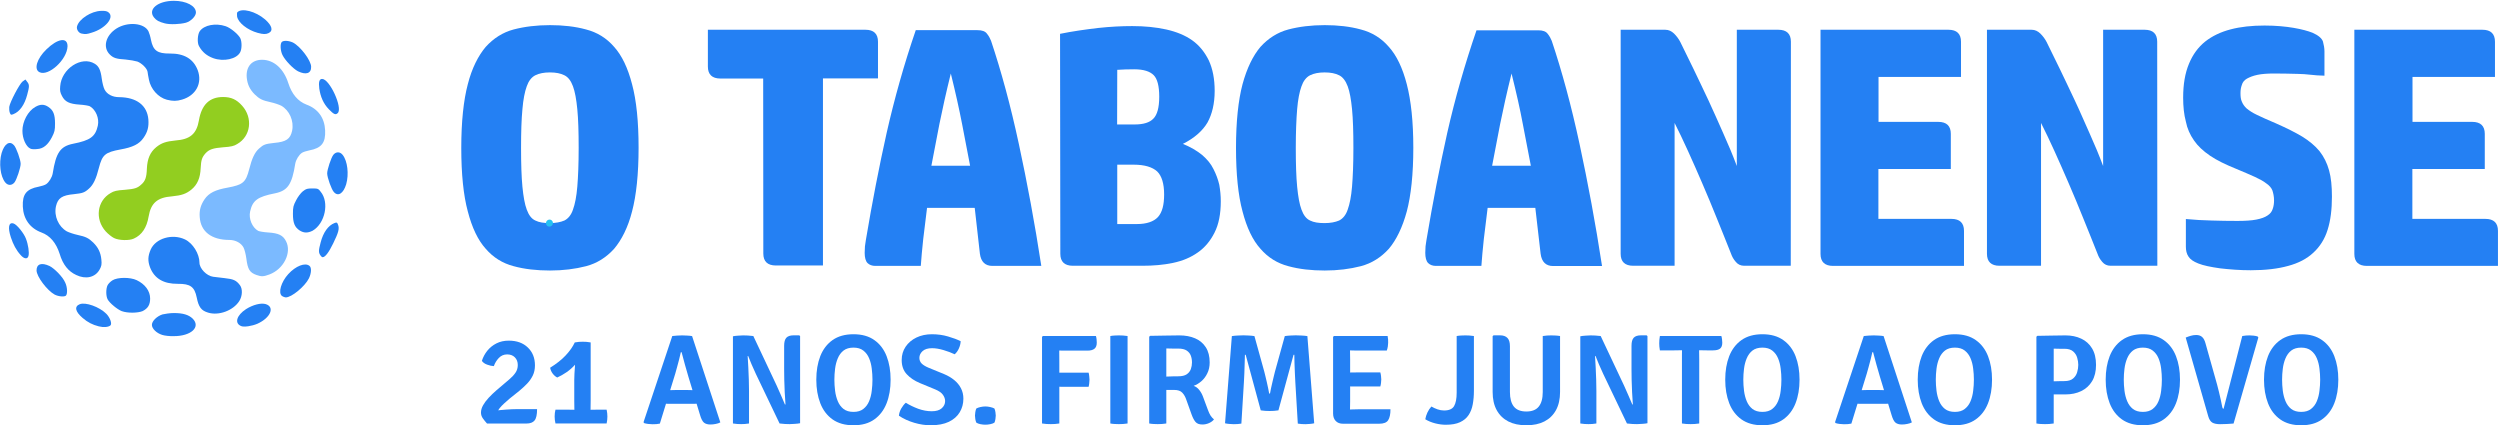
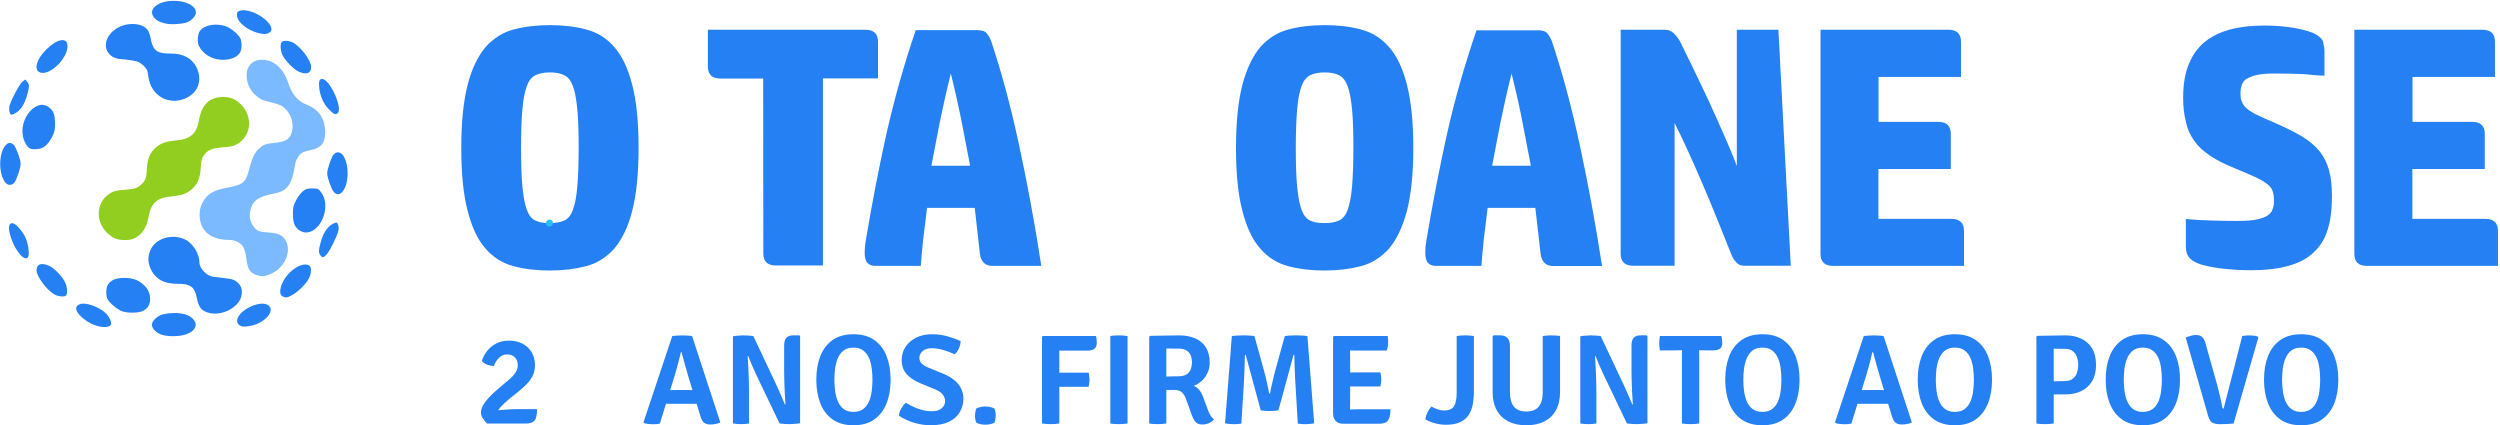
<svg xmlns="http://www.w3.org/2000/svg" width="1840" height="313" viewBox="0 0 1840 313" fill="none">
  <path d="M470 108.8C470 128.1 468.3 143.9 465.2 155.6C462.2 167.4 457.5 176.6 452 183.1C446.3 189.4 439.4 193.8 431.4 195.9C423.3 198 414.4 199.1 404.8 199.1C395 199.1 386 198.1 378 195.9C370 193.8 363.1 189.6 357.5 183.1C351.8 176.8 347.4 167.6 344.3 155.6C341.1 143.8 339.5 128.1 339.5 108.8C339.5 89.5 341.2 73.7 344.3 62C347.3 50.2 352 41 357.5 34.5C363.2 28.2 370.1 23.8 378 21.7C386 19.6 394.9 18.5 404.8 18.5C414.5 18.5 423.4 19.5 431.4 21.7C439.5 23.8 446.4 28 452 34.5C457.7 40.8 462.1 50 465.2 62C468.4 73.9 470 89.5 470 108.8ZM383.5 108.8C383.5 120.6 383.8 130.2 384.5 137.4C385.2 144.6 386.2 150.3 387.7 154.3C389.2 158.4 391.3 161.1 394 162.3C396.8 163.7 400.2 164.2 404.7 164.2C409 164.2 412.6 163.5 415.4 162.3C418.2 160.9 420.4 158.2 421.7 154.3C423.2 150.2 424.3 144.6 424.9 137.4C425.5 130.2 425.9 120.6 425.9 108.8C425.9 97.1 425.6 87.5 424.9 80.4C424.2 73.2 423.2 67.5 421.7 63.5C420.2 59.4 418.1 56.7 415.4 55.4C412.6 54 409.2 53.3 404.7 53.3C400.4 53.3 396.8 54 394 55.4C391.2 56.8 389 59.7 387.7 63.5C386.2 67.6 385.1 73.2 384.5 80.4C383.8 87.7 383.5 97.2 383.5 108.8Z" fill="#2480F3" />
  <path d="M561.7 57.8H530.2C524.1 57.8 521 54.8 521 49V21.9H637C643.1 21.9 646.2 24.9 646.2 30.7V57.7H605.7V195.4H571C564.9 195.4 561.8 192.4 561.8 186.6L561.7 57.8Z" fill="#2480F3" />
  <path d="M717.4 153H682.3C681.3 160.7 680.4 168.3 679.5 175.9C678.7 183.4 678.1 190 677.7 195.7H644.2C641.9 195.7 639.9 195 638.5 193.6C637.1 192.2 636.4 189.5 636.4 186.1C636.4 184.6 636.5 182.9 636.6 181.3C636.7 179.6 637.2 178.1 637.3 176.5C641.9 149.1 647 122.8 652.6 97.7C658.3 72.6 665.4 47.3 674 22.2H719.4C722.8 22.2 725.1 23 726.4 24.8C727.8 26.5 728.7 28.3 729.4 30C736.9 52.4 743.8 77.7 749.9 106.1C756 134.4 761.6 164.3 766.4 195.7H730.4C725.1 195.7 722 192.7 721.2 186.7L717.4 153ZM699.8 54.1C696.3 68.2 693.6 80.5 691.4 91.3C689.3 102.1 687.3 112.3 685.5 122H714C712.1 112.3 710.2 102.1 708.1 91.3C706 80.5 703.3 68.2 699.8 54.1Z" fill="#2480F3" />
-   <path d="M780.2 24.9C789.5 23 798.9 21.7 808.1 20.6C817.3 19.6 825.7 19.2 833.3 19.2C842.4 19.2 850.7 20 858.4 21.7C865.9 23.4 872.3 26 877.5 29.7C882.7 33.4 886.7 38.4 889.7 44.5C892.5 50.6 894 58 894 66.9C894 76.2 892.1 84.1 888.7 90.2C885.1 96.3 879 101.7 870.6 105.9C876.3 108.2 881 111 884.7 114C888.4 117.2 891.2 120.5 893.1 124.4C895 128.1 896.5 132.1 897.4 136C898.1 140.1 898.5 144 898.5 148.1C898.5 157.4 897 165.1 893.9 171.2C890.9 177.2 886.8 182.2 881.6 185.8C876.4 189.5 870.4 192 863.3 193.5C856.2 195 848.7 195.6 840.8 195.6H789.6C783.5 195.6 780.4 192.6 780.4 186.8L780.2 24.9ZM822.2 91.6H835.2C841.5 91.6 846.2 90.2 848.9 87.3C851.7 84.5 853.2 79.2 853.2 71.2C853.2 63.3 851.8 58 849.1 55.3C846.4 52.6 841.8 51 834.8 51C833.1 51 831 51 828.3 51.1C825.6 51.2 823.7 51.3 822.3 51.4L822.2 91.6ZM822.2 164.9H836.8C843.9 164.9 849.1 163.1 852.2 159.8C855.4 156.3 856.8 150.8 856.8 143.1C856.8 135.1 855 129.4 851.7 126.2C848.2 123 842.5 121.2 834.4 121.2H822.3V164.9H822.2Z" fill="#2480F3" />
  <path d="M1040.2 108.8C1040.2 128.1 1038.5 143.9 1035.4 155.6C1032.2 167.4 1027.7 176.6 1022.2 183.1C1016.5 189.4 1009.6 193.8 1001.6 195.9C993.5 198 984.6 199.1 975 199.1C965.2 199.1 956.2 198.1 948.2 195.9C940.2 193.8 933.3 189.6 927.7 183.1C922 176.8 917.6 167.6 914.5 155.6C911.3 143.8 909.7 128.1 909.7 108.8C909.7 89.5 911.4 73.7 914.5 62C917.7 50.2 922.2 41 927.7 34.5C933.4 28.2 940.3 23.8 948.2 21.7C956.2 19.6 965.1 18.5 975 18.5C984.7 18.5 993.6 19.5 1001.6 21.7C1009.7 23.8 1016.6 28 1022.2 34.5C1027.9 40.8 1032.3 50 1035.4 62C1038.5 73.9 1040.2 89.5 1040.2 108.8ZM953.7 108.8C953.7 120.6 954 130.2 954.7 137.4C955.4 144.6 956.4 150.3 957.9 154.3C959.4 158.4 961.5 161.1 964.2 162.3C967 163.7 970.4 164.2 974.9 164.2C979.2 164.2 982.8 163.5 985.6 162.3C988.4 160.9 990.6 158.2 991.9 154.3C993.4 150.2 994.5 144.6 995.1 137.4C995.7 130.2 996.1 120.6 996.1 108.8C996.1 97.1 995.8 87.5 995.1 80.4C994.4 73.2 993.4 67.5 991.9 63.5C990.4 59.5 988.3 56.7 985.6 55.4C982.8 54 979.4 53.3 974.9 53.3C970.6 53.3 967 54 964.2 55.4C961.4 56.8 959.2 59.7 957.9 63.5C956.4 67.6 955.3 73.2 954.7 80.4C954.1 87.7 953.7 97.2 953.7 108.8Z" fill="#2480F3" />
  <path d="M1130 153H1094.9C1093.9 160.7 1093 168.3 1092.1 175.9C1091.3 183.4 1090.7 190 1090.3 195.7H1056.8C1054.5 195.7 1052.5 195 1051.1 193.6C1049.7 192.2 1049 189.5 1049 186.1C1049 184.6 1049.1 182.9 1049.2 181.3C1049.3 179.6 1049.8 178.1 1049.9 176.5C1054.5 149.1 1059.6 122.8 1065.2 97.7C1070.9 72.5 1078.1 47.4 1086.7 22.3H1132.1C1135.5 22.3 1137.8 23.1 1139.1 24.9C1140.5 26.6 1141.4 28.4 1142.1 30.1C1149.6 52.5 1156.5 77.8 1162.6 106.2C1168.7 134.5 1174.3 164.4 1179.1 195.8H1143.1C1137.8 195.8 1134.7 192.8 1133.9 186.8L1130 153ZM1112.5 54.1C1109 68.2 1106.3 80.5 1104.1 91.3C1102 102.1 1100 112.3 1098.2 122H1126.7C1124.8 112.3 1122.9 102.1 1120.8 91.3C1118.8 80.5 1116 68.2 1112.5 54.1Z" fill="#2480F3" />
-   <path d="M1318 195.6H1283.7C1281.1 195.6 1279.1 194.6 1277.6 192.8C1275.9 190.9 1274.8 188.9 1274 186.6C1270.6 178.2 1267.2 169.4 1263.6 160.7C1260.1 151.9 1256.5 143.4 1252.9 135C1249.3 126.6 1245.8 118.7 1242.3 111C1238.8 103.3 1235.5 96.4 1232.5 90.5V195.6H1202C1195.9 195.6 1192.8 192.6 1192.8 186.8V21.9H1225.6C1228.2 21.9 1230.2 22.9 1232.1 24.7C1234 26.6 1235.5 28.6 1236.7 30.9C1239.5 36.6 1242.7 43.3 1246.4 50.7C1250 57.9 1253.5 65.8 1257.4 73.8C1261.2 81.8 1264.6 89.9 1268.4 98.3C1272.1 106.5 1275.4 114.4 1278.3 122.2V21.9H1308.9C1315 21.9 1318.1 24.9 1318.1 30.7L1318 195.6Z" fill="#2480F3" />
+   <path d="M1318 195.6H1283.7C1281.1 195.6 1279.1 194.6 1277.6 192.8C1275.9 190.9 1274.8 188.9 1274 186.6C1270.6 178.2 1267.2 169.4 1263.6 160.7C1260.1 151.9 1256.5 143.4 1252.9 135C1249.3 126.6 1245.8 118.7 1242.3 111C1238.8 103.3 1235.5 96.4 1232.5 90.5V195.6H1202C1195.9 195.6 1192.8 192.6 1192.8 186.8V21.9H1225.6C1228.2 21.9 1230.2 22.9 1232.1 24.7C1234 26.6 1235.5 28.6 1236.7 30.9C1239.5 36.6 1242.7 43.3 1246.4 50.7C1250 57.9 1253.5 65.8 1257.4 73.8C1261.2 81.8 1264.6 89.9 1268.4 98.3C1272.1 106.5 1275.4 114.4 1278.3 122.2V21.9H1308.9L1318 195.6Z" fill="#2480F3" />
  <path d="M1434.1 21.9C1440.2 21.9 1443.3 24.9 1443.3 30.7V56.6H1382.6V89.7H1426.6C1432.7 89.7 1435.8 92.7 1435.8 98.5V124.4H1382.5V161.1H1436.3C1442.4 161.1 1445.5 164.1 1445.5 169.9V195.7H1349.1C1343 195.7 1339.9 192.7 1339.9 186.9V21.9H1434.1Z" fill="#2480F3" />
-   <path d="M1587.8 195.6H1553.4C1550.8 195.6 1548.8 194.6 1547.3 192.8C1545.6 190.9 1544.5 188.9 1543.7 186.6C1540.3 178.2 1536.9 169.4 1533.3 160.7C1529.8 151.9 1526.2 143.4 1522.6 135C1519 126.7 1515.5 118.7 1512 111C1508.5 103.3 1505.2 96.4 1502.2 90.5V195.6H1471.6C1465.5 195.6 1462.4 192.6 1462.4 186.8V21.9H1495.2C1497.8 21.9 1499.8 22.9 1501.7 24.7C1503.6 26.6 1505.1 28.6 1506.3 30.9C1509.1 36.6 1512.3 43.3 1516 50.7C1519.6 57.9 1523.1 65.8 1527 73.8C1530.8 81.8 1534.2 89.9 1538 98.3C1541.7 106.5 1545 114.4 1547.9 122.2V21.9H1578.5C1584.6 21.9 1587.7 24.9 1587.7 30.7L1587.8 195.6Z" fill="#2480F3" />
  <path d="M1606.8 71.9C1606.8 62.1 1608.2 53.8 1611.1 46.9C1613.9 40.1 1617.9 34.7 1623 30.6C1628.2 26.5 1634.5 23.5 1641.8 21.6C1649 19.7 1657.4 18.8 1666.7 18.8C1675.1 18.8 1682.2 19.5 1688.1 20.5C1694 21.5 1698.7 22.8 1702 24.1C1706.3 26 1708.9 28.2 1709.7 30.6C1710.4 33.2 1710.8 35.6 1710.8 37.8V55.7C1707 55.6 1703.6 55.4 1700.4 55C1697.4 54.7 1694.5 54.4 1691.6 54.4C1688.6 54.3 1685.9 54.3 1683.2 54.2C1680.2 54.1 1677.3 54.1 1674 54.1C1668.8 54.1 1664.7 54.4 1661.4 55.1C1658.1 55.8 1655.7 56.8 1653.7 57.9C1651.8 59 1650.5 60.6 1650 62.5C1649.3 64.4 1649 66.3 1649 68.5C1649 71.1 1649.2 73.1 1650 74.8C1650.7 76.6 1651.8 78.2 1653.5 79.8C1655.3 81.3 1657.8 83 1661.2 84.6C1664.7 86.3 1669.2 88.3 1675.1 90.8C1682.8 94.2 1689.2 97.4 1694.4 100.5C1699.6 103.7 1703.9 107.3 1707.2 111.3C1710.4 115.4 1712.7 120 1714.2 125.4C1715.7 130.7 1716.3 137.2 1716.3 144.7C1716.3 154.2 1715.3 162.3 1713.1 169.2C1711 176 1707.4 181.6 1702.6 186C1697.8 190.5 1691.6 193.7 1684.1 195.7C1676.6 197.8 1667.4 198.9 1656.5 198.9C1648.5 198.9 1641 198.3 1634 197.5C1627 196.5 1621.6 195.4 1617.9 193.9C1614.4 192.5 1612 190.9 1610.7 188.8C1609.3 186.8 1608.8 184.2 1608.8 181.5V161.2C1615.3 161.8 1621.7 162.2 1627.8 162.3C1633.9 162.5 1640.4 162.6 1646.8 162.6C1652.5 162.6 1657.2 162.3 1660.7 161.6C1664.3 160.9 1667 159.9 1668.9 158.6C1670.8 157.4 1672.1 155.8 1672.7 153.8C1673.4 151.9 1673.7 149.7 1673.7 147.5C1673.7 144.5 1673.1 142.1 1672.5 140.2C1671.8 138.3 1670.2 136.5 1668 135C1665.9 133.3 1663 131.8 1659.6 130.2C1656 128.6 1651.5 126.6 1645.9 124.3C1638 121.1 1631.6 118 1626.6 114.6C1621.6 111.2 1617.6 107.5 1614.8 103.4C1611.8 99.1 1609.8 94.6 1608.8 89.5C1607.4 84.3 1606.8 78.4 1606.8 71.9Z" fill="#2480F3" />
  <path d="M1827.1 21.9C1833.2 21.9 1836.3 24.9 1836.3 30.7V56.6H1775.6V89.7H1819.6C1825.7 89.7 1828.8 92.7 1828.8 98.5V124.4H1775.5V161.1H1829.3C1835.4 161.1 1838.5 164.1 1838.5 169.9V195.7H1742C1735.9 195.7 1732.8 192.7 1732.8 186.9V21.9H1827.1Z" fill="#2480F3" />
  <path d="M119.4 246.5C115.2 245.2 111.8 241.9 111.8 239.1C111.8 236.3 115.5 232.7 119.6 231.4C121.3 231 125.1 230.4 128 230.4C134.7 230.4 138.9 231.7 141.8 234.5C148 240.7 140.6 247.5 127.7 247.4C125 247.5 121.3 247.1 119.4 246.5Z" fill="#2480F3" />
  <path d="M72.7 240.2C68 239 64.5 237.2 60.8 234C55.3 229.3 54.6 225.5 58.7 223.9C62.9 222.2 73.1 225.8 78.2 230.9C81 233.7 82.6 238.2 81.3 239.5C79.7 240.8 76.3 241.1 72.7 240.2Z" fill="#2480F3" />
  <path d="M177.5 240C172.3 237.9 174.2 232 181.1 227.5C186.2 224.3 192 222.8 195.5 223.8C202.5 225.9 199.2 233.9 189.4 238.3C185.4 240 179.6 240.9 177.5 240Z" fill="#2480F3" />
  <path d="M153.2 230.1C148.1 228.6 146.2 226 144.8 219C143.2 211.1 140.1 208.8 130.9 208.9C120.4 209 113.6 205 110.4 196.7C108.7 192 108.8 188.6 110.9 183.7C114.5 175.4 126.8 171.8 136.1 176.2C142 179 146.8 186.9 146.8 193.3C146.8 197.6 152.1 203.1 156.9 203.7C158.1 203.8 161.9 204.3 165.3 204.7C171.8 205.4 173.9 206.3 176.6 209.9C178.7 212.7 178.4 218 176.1 221.6C171.6 228.6 161 232.5 153.2 230.1Z" fill="#2480F3" />
  <path d="M89.6 229C86.3 227.7 80.7 223.1 79.2 220.3C77.9 217.8 77.9 212.4 79.2 209.9C79.7 208.9 81.3 207.2 82.8 206.3C86.4 204 95.8 203.9 100.6 206.2C106.7 209.1 110.5 214.1 110.5 219.7C110.5 224.3 108.9 227 104.9 229C101.4 230.4 94.1 230.6 89.6 229Z" fill="#2480F3" />
  <path d="M207.6 217.9C204.5 215.6 206.9 207.5 212.2 201.7C217.6 195.8 224.6 193 227.8 195.7C229.4 197 229.2 201 227.4 204.8C224.5 210.7 214.7 218.9 210.3 218.9C209.7 218.9 208.3 218.4 207.6 217.9Z" fill="#2480F3" />
  <path d="M40.2 216.8C34.7 213.8 26.9 203.5 26.9 199C26.9 194.3 30.5 193 36.5 195.8C40.1 197.6 46.3 203.9 48 208C49.6 211.3 49.8 216.3 48.5 217.6C47.3 218.6 43.1 218.3 40.2 216.8Z" fill="#2480F3" />
-   <path d="M56.1 202.4C50.2 199.7 46.2 194.6 43.9 186.8C41.3 178.7 36.8 173.4 30.5 171.1C22.1 168 17.2 161.2 16.8 152.1C16.4 143 19.4 139.1 28.5 137.4C30.6 137 33 136.2 33.9 135.6C36 134.2 38.3 130.6 38.8 127.6C41.2 112.3 44.4 107.7 53.8 105.8C66.5 103.3 70.2 100.6 72 92.5C73.2 87.1 70.5 80.7 66.1 78.2C65.3 77.8 62 77.2 58.7 77C51 76.5 47.8 74.9 45.6 70.6C44.3 68.1 44 66.7 44.3 63.5C45.2 50.6 60 40.9 69.7 46.9C72.7 48.7 74.1 51.5 74.9 57.9C75.3 60.9 76.2 64.4 76.9 65.8C78.7 69.4 82.8 71.5 87.6 71.5C100.5 71.6 108.3 77.5 109.2 87.9C109.6 93.3 108.7 97.1 105.6 101.5C102.5 106 97.8 108.4 88.7 110C77.3 112.1 75.3 113.9 72.8 123.5C70.8 131.5 68.7 136 65.5 138.8C62.2 141.8 60.8 142.2 54.5 142.9C45.6 143.7 42.6 145.8 41.2 151.8C39.6 159.1 43.1 166.8 49.2 170.3C50.8 171.1 54.3 172.3 57.1 172.9C63.1 174.2 65.2 175.2 68.7 178.6C72.3 182.2 74.1 185.9 74.6 191C75 194.6 74.7 195.9 73.3 198.4C70.1 204.2 63.1 205.8 56.1 202.4Z" fill="#2480F3" />
  <path d="M188.8 202.4C183.7 200.6 182.3 198.2 181.3 190.2C180.9 187.2 180 183.7 179.3 182.3C177.6 178.9 173.4 176.6 168.9 176.6C155.7 176.6 147.7 170.5 147 159.8C146.6 154.7 147.7 150.9 150.6 146.6C153.7 142.1 158.4 139.7 167.5 138.1C178.9 136 180.9 134.2 183.4 124.6C185.4 116.6 187.5 112.1 190.7 109.3C194 106.3 195.4 105.9 201.7 105.2C210.7 104.4 213.7 102.3 215 96.2C216.5 89 213 81.2 207 77.8C205.4 77 201.9 75.8 199.1 75.2C193.1 73.9 191 72.9 187.5 69.5C183.9 65.9 182.1 62.2 181.6 57.1C180.9 49.1 185.3 44 192.9 44C201.5 44 208.8 50.5 212.2 61.2C214.8 69.3 219.3 74.6 225.6 77C234.1 80.1 238.9 86.8 239.3 96C239.7 105.1 236.7 109 227.6 110.7C225.5 111.1 223.1 111.9 222.2 112.5C220.1 113.9 217.8 117.5 217.3 120.5C214.9 135.8 211.7 140.4 202.3 142.3C189.6 144.8 185.9 147.5 184.1 155.6C182.9 161 185.6 167.4 190 169.9C190.8 170.3 194.1 170.9 197.4 171.1C205.1 171.6 208.3 173.2 210.5 177.5C214.9 185.9 208.8 198.1 198.3 202C194 203.6 192.5 203.7 188.8 202.4Z" fill="#7BBAFF" />
  <path d="M15.1 187.6C12 184.2 9.7 179.9 8 174.7C5.6 167.4 6.4 163.3 10 164.5C12.4 165.2 17.7 171.8 19.1 175.7C20.8 180.1 21.6 185.8 21 188.2C20.4 191 17.7 190.7 15.1 187.6Z" fill="#2480F3" />
  <path d="M235.8 187.9C234.4 185.8 234.4 184.5 236 178.4C237.9 171.1 241.5 166 246.1 164.2C247.8 163.5 248.2 163.7 248.8 165.4C249.9 168.3 249.2 171 245.2 179.2C242 185.8 239.3 189.3 237.5 189.3C237.1 189.4 236.3 188.7 235.8 187.9Z" fill="#2480F3" />
  <path d="M83.9 175.2C82.3 174.4 79.5 172.2 77.8 170.3C69.7 161.3 71.4 147.8 81.4 142.1C83.8 140.6 85.8 140.1 91.8 139.7C99.2 139.1 101.2 138.4 104 135.8C106.9 133.3 107.9 130.5 108.1 124.2C108.4 116.9 110.5 112 115 108.3C118.9 105.2 122.1 104.1 129.1 103.4C140 102.6 144.7 98.5 146.4 88.6C148.4 77 154.2 71.4 164.2 71.4C170.1 71.4 174.1 73.2 178.2 77.8C186.3 86.8 184.6 100.3 174.6 106C172.2 107.5 170.2 108 164.2 108.4C156.7 109 153.9 110 151.3 112.8C148.7 115.7 148 117.7 147.7 123.7C147.4 131 145.3 135.9 140.8 139.6C136.9 142.7 133.7 143.8 126.7 144.5C115.8 145.3 111.1 149.4 109.4 159.3C108 167.7 104.3 173 98.5 175.6C95.2 177.2 87.5 177 83.9 175.2Z" fill="#92CE20" />
  <path d="M220.5 169.6C216.9 167.2 215.6 164.1 215.6 157.4C215.6 152.3 215.9 151.3 218 147.3C219.2 144.9 221.4 142 222.9 140.8C225.3 138.9 226.2 138.7 229.9 138.7C233.8 138.7 234.3 138.8 236 141.1C242.5 148.9 239.3 164.4 230.1 169.8C226.5 171.6 223.7 171.6 220.5 169.6Z" fill="#2480F3" />
  <path d="M245.7 141.3C244 139.5 240.8 130.6 240.8 127.6C240.8 124.8 243.7 116.1 245.3 114C247.3 111.5 250.2 111.5 252.2 114C255.8 118.5 256.9 128.2 254.8 135.6C252.7 142.5 248.8 144.9 245.7 141.3Z" fill="#2480F3" />
  <path d="M3.8 134.2C0.2 129.7 -0.9 120 1.2 112.6C3.3 105.7 7.1 103.3 10.3 106.9C12 108.7 15.2 117.6 15.2 120.6C15.2 123.4 12.3 132.1 10.7 134.2C8.7 136.7 5.8 136.7 3.8 134.2Z" fill="#2480F3" />
  <path d="M22.4 109.4C19.2 108 16.5 102.1 16.5 96.3C16.5 89.4 20.6 81.7 26 78.7C29.6 76.6 32.5 76.6 35.6 78.7C39.2 81.1 40.5 84.2 40.5 90.9C40.5 96 40.2 97 38.2 101C35.2 106.7 31.8 109.5 27.3 109.7C25.3 110 23 109.8 22.4 109.4Z" fill="#2480F3" />
  <path d="M7.2 82.9C6.8 81.9 6.7 79.9 6.8 78.7C7.3 75.1 14.4 61.7 16.6 60L18.7 58.5L20 60.2C21.7 62.3 21.7 63.6 20 69.8C18.1 77.1 14.5 82.2 9.9 84C8.1 84.8 7.8 84.5 7.2 82.9Z" fill="#2480F3" />
  <path d="M242 80.4C238.1 76.3 235.9 71.4 235 65.2C234.4 60.3 235 58.1 237.1 58.1C242.6 58.1 252.4 79.4 248.6 83.2C247 84.8 245.7 84.2 242 80.4Z" fill="#2480F3" />
  <path d="M122.8 73.4C116.4 71.7 110.9 65.5 109.6 58.6C109.2 56.2 108.6 53.7 108.6 52.8C108.2 50.3 104.3 46.5 101.1 45.3C99.5 44.8 95.6 44.1 92.4 43.8C85.7 43.4 83.4 42.7 80.8 40.1C75.5 34.9 77.7 26.1 85.7 21C93.9 15.8 106.2 16.8 109.3 23.1C109.8 24.1 110.7 27 111.1 29.3C112.7 37.2 115.8 39.5 125 39.4C135.5 39.3 142.3 43.3 145.5 51.6C149.1 61.2 144.2 70.3 134 73.3C129.9 74.5 127.3 74.5 122.8 73.4Z" fill="#2480F3" />
  <path d="M29 53.1C24.8 51 27.1 43.2 34.1 36.4C42.4 28.3 49.8 27.1 49.7 34.1C49.4 43.9 35.6 56.5 29 53.1Z" fill="#2480F3" />
  <path d="M219.4 52.5C215.8 50.7 209.8 44.4 207.9 40.5C206.3 37.2 206.1 32.2 207.4 30.9C208.7 29.6 212.6 29.9 215.6 31.3C221.2 34.2 229 44.6 229 49.2C229.1 54.1 225.2 55.3 219.4 52.5Z" fill="#2480F3" />
  <path d="M156.9 42.8C152.3 41.1 148.9 38.4 146.5 34C145 31.6 145.4 25.3 147 23C150.2 18.4 158.7 16.8 166.1 19.3C169.7 20.5 175.2 25.1 176.8 28C178.1 30.5 178.1 35.9 176.8 38.4C174.2 43.5 164.6 45.6 156.9 42.8Z" fill="#2480F3" />
-   <path d="M60 24.7C57.9 24.3 56.1 21.6 56.7 19.4C58.1 14 67.1 8.2 74.4 8C77.6 7.9 78.9 8.2 80.1 9.3C84.3 13 77.4 21.1 67.6 24C63.9 25.2 63 25.3 60 24.7Z" fill="#2480F3" />
  <path d="M189.7 24.2C182.1 22.1 175.4 16.8 174.5 12.2C174.3 10.8 174.4 9.3 174.7 9C178 5.7 188.1 8.3 195.1 14.3C200.3 18.9 201.3 22.7 197.6 24.4C195.6 25.3 193.8 25.3 189.7 24.2Z" fill="#2480F3" />
  <path d="M121.3 17.2C116.8 16 115.2 15.1 113.3 12.8C108.6 6.9 116.1 0.6 128 0.6C137 0.6 144.2 4.3 144.2 9.2C144.2 11.9 140.6 15.6 136.9 16.7C132.3 17.9 125.2 18.2 121.3 17.2Z" fill="#2480F3" />
  <path d="M404.3 161.6C402.9 161.7 401.8 162.9 401.8 164.3C401.8 165 402.1 165.6 402.6 166.1C403.1 166.6 403.7 166.8 404.5 166.8C405.9 166.7 407 165.5 407 164.1C406.9 162.6 405.7 161.5 404.3 161.6Z" fill="#24C2F3" />
  <path d="M354.663 265.601C355.515 262.899 356.841 260.418 358.64 258.156C360.471 255.895 362.712 254.088 365.363 252.738C368.047 251.387 371.077 250.712 374.454 250.712C380.325 250.712 384.997 252.392 388.469 255.753C391.973 259.083 393.725 263.465 393.725 268.899C393.725 271.726 393.188 274.239 392.115 276.437C391.042 278.605 389.637 280.599 387.901 282.421C386.165 284.212 384.255 285.971 382.172 287.698L375.164 293.305C373.744 294.499 372.355 295.724 370.998 296.98C369.672 298.205 368.567 299.368 367.684 300.467C366.831 301.535 366.389 302.446 366.358 303.2L365.979 311.728H358.451C357.314 310.471 356.288 309.199 355.373 307.911C354.458 306.624 354 305.21 354 303.671C354 301.88 354.521 300.074 355.562 298.252C356.604 296.399 357.993 294.546 359.729 292.693C361.465 290.839 363.328 289.049 365.316 287.321L375.117 278.982C376.885 277.474 378.321 275.903 379.426 274.27C380.531 272.637 381.083 270.768 381.083 268.663C381.083 266.339 380.373 264.454 378.952 263.009C377.532 261.564 375.638 260.842 373.271 260.842C370.84 260.842 368.788 261.721 367.115 263.48C365.474 265.208 364.259 267.203 363.47 269.464C361.986 269.401 360.345 269.04 358.545 268.38C356.746 267.721 355.452 266.794 354.663 265.601ZM395.287 301.127C395.287 305.179 394.672 307.959 393.441 309.466C392.241 310.974 390.205 311.728 387.333 311.728H359.256L355.847 304.142C358.025 303.42 360.613 302.838 363.612 302.399C366.61 301.959 369.593 301.645 372.56 301.456C375.527 301.237 378.068 301.127 380.183 301.127H395.287Z" fill="#2480F3" />
-   <path d="M434.732 294.907C434.732 296.164 434.716 297.42 434.684 298.677C434.653 299.902 434.637 301.174 434.637 302.493V306.781H422.753V302.493C422.753 301.174 422.737 299.902 422.705 298.677C422.674 297.42 422.658 296.164 422.658 294.907V279.594C422.658 278.432 422.705 276.909 422.8 275.024C422.926 273.108 423.053 271.176 423.179 269.229C423.305 267.25 423.353 265.585 423.321 264.234L423.037 252.031C424.11 251.811 425.136 251.67 426.114 251.607C427.093 251.544 428.024 251.513 428.908 251.513C429.792 251.513 430.707 251.544 431.654 251.607C432.633 251.67 433.659 251.811 434.732 252.031V294.907ZM416.976 301.504C417.671 301.504 418.665 301.519 419.959 301.551C421.285 301.582 422.279 301.598 422.942 301.598H434.448C435.142 301.598 436.184 301.582 437.573 301.551C438.962 301.519 439.987 301.504 440.65 301.504H446.474C446.853 303.168 447.042 304.865 447.042 306.592C447.042 308.225 446.853 309.922 446.474 311.681H408.833C408.422 309.985 408.217 308.288 408.217 306.592C408.217 304.802 408.422 303.105 408.833 301.504H416.976ZM404.903 270.642C409.574 267.752 413.378 264.737 416.313 261.596C419.281 258.455 421.522 255.266 423.037 252.031L427.393 261.596C426.509 264.046 425.12 266.323 423.226 268.428C421.364 270.532 419.265 272.385 416.929 273.987C414.625 275.558 412.352 276.846 410.111 277.851C408.88 277.223 407.759 276.249 406.749 274.93C405.771 273.61 405.155 272.181 404.903 270.642Z" fill="#2480F3" />
  <path d="M494.794 247.319C495.773 247.162 496.972 247.052 498.392 246.989C499.844 246.895 501.091 246.848 502.133 246.848C503.143 246.848 504.358 246.895 505.779 246.989C507.231 247.052 508.43 247.178 509.377 247.366L530.163 310.88C529.279 311.382 528.159 311.759 526.801 312.011C525.444 312.293 524.134 312.435 522.871 312.435C520.851 312.435 519.273 311.979 518.137 311.068C517.032 310.126 516.085 308.32 515.296 305.65L506.726 277.474C505.937 274.773 505.069 271.757 504.122 268.428C503.206 265.098 502.385 262.035 501.659 259.24H501.091C500.776 260.81 500.365 262.554 499.86 264.47C499.387 266.354 498.882 268.239 498.345 270.124C497.84 271.977 497.382 273.626 496.972 275.071L485.656 311.775C484.867 311.963 484.015 312.089 483.099 312.152C482.184 312.215 481.221 312.246 480.211 312.246C479.201 312.246 478.112 312.168 476.944 312.011C475.776 311.853 474.813 311.649 474.056 311.398L473.63 310.738L494.794 247.319ZM494.747 297.216C494.368 297.216 493.816 297.216 493.09 297.216C492.364 297.184 491.622 297.169 490.864 297.169C490.138 297.137 489.586 297.122 489.207 297.122H482.815L486.698 287.133H492.332C492.711 287.133 493.232 287.133 493.894 287.133C494.589 287.101 495.268 287.086 495.93 287.086C496.625 287.054 497.146 287.039 497.493 287.039H505.637C506.047 287.039 506.584 287.054 507.247 287.086C507.909 287.086 508.588 287.101 509.282 287.133C509.977 287.133 510.514 287.133 510.892 287.133H516.716L519.983 297.122H513.591C513.212 297.122 512.644 297.137 511.887 297.169C511.161 297.169 510.419 297.184 509.661 297.216C508.935 297.216 508.383 297.216 508.004 297.216H494.747Z" fill="#2480F3" />
  <path d="M539.441 247.508C540.451 247.288 541.729 247.131 543.276 247.037C544.854 246.911 546.085 246.848 546.969 246.848C547.853 246.848 548.989 246.88 550.378 246.942C551.767 247.005 553.124 247.131 554.45 247.319L551.183 261.831L550.284 262.067C550.473 264.517 550.631 267.265 550.757 270.312C550.915 273.359 551.041 276.422 551.136 279.5C551.23 282.547 551.278 285.311 551.278 287.793V311.681C550.236 311.869 549.21 311.995 548.2 312.058C547.19 312.12 546.291 312.152 545.501 312.152C544.712 312.152 543.75 312.12 542.613 312.058C541.508 311.995 540.451 311.869 539.441 311.681V247.508ZM556.297 275.165C555.16 272.778 554.119 270.454 553.172 268.192C552.225 265.93 551.373 263.842 550.615 261.925L544.696 255.046L554.45 247.319L571.637 283.788C572.837 286.395 573.957 288.923 574.999 291.373C576.041 293.792 576.956 295.928 577.745 297.781L584.137 304.566L573.768 311.681L556.297 275.165ZM588.872 247.366V311.492C587.862 311.712 586.568 311.869 584.989 311.963C583.443 312.089 582.18 312.152 581.202 312.152C580.255 312.152 579.118 312.12 577.793 312.058C576.467 311.995 575.125 311.869 573.768 311.681L577.13 297.876L578.124 297.64C577.903 294.907 577.714 291.955 577.556 288.782C577.398 285.609 577.288 282.531 577.224 279.547C577.161 276.563 577.13 273.987 577.13 271.82V254.528C577.13 251.733 577.666 249.754 578.74 248.591C579.844 247.398 581.644 246.801 584.137 246.801H588.256L588.872 247.366Z" fill="#2480F3" />
  <path d="M614.106 279.453C614.106 282.123 614.28 284.84 614.627 287.604C614.974 290.368 615.637 292.928 616.616 295.284C617.594 297.64 618.999 299.54 620.83 300.985C622.692 302.43 625.138 303.153 628.169 303.153C631.167 303.153 633.582 302.43 635.413 300.985C637.275 299.54 638.696 297.64 639.674 295.284C640.653 292.928 641.3 290.368 641.615 287.604C641.963 284.84 642.136 282.123 642.136 279.453C642.136 276.783 641.963 274.082 641.615 271.349C641.3 268.585 640.653 266.04 639.674 263.716C638.696 261.36 637.275 259.46 635.413 258.015C633.582 256.57 631.167 255.847 628.169 255.847C625.138 255.847 622.692 256.57 620.83 258.015C618.999 259.46 617.594 261.36 616.616 263.716C615.637 266.04 614.974 268.585 614.627 271.349C614.28 274.082 614.106 276.783 614.106 279.453ZM600.801 279.453C600.801 272.919 601.78 267.14 603.737 262.114C605.726 257.088 608.74 253.146 612.78 250.288C616.852 247.429 621.982 246 628.169 246C634.387 246 639.516 247.445 643.557 250.335C647.597 253.193 650.596 257.135 652.553 262.161C654.51 267.187 655.488 272.951 655.488 279.453C655.488 286.018 654.494 291.829 652.505 296.886C650.517 301.912 647.502 305.854 643.462 308.712C639.453 311.571 634.355 313 628.169 313C621.95 313 616.805 311.555 612.733 308.665C608.693 305.775 605.694 301.818 603.737 296.792C601.78 291.735 600.801 285.955 600.801 279.453Z" fill="#2480F3" />
  <path d="M661.606 305.98C661.764 304.158 662.332 302.383 663.311 300.655C664.321 298.896 665.442 297.483 666.673 296.415C669.387 298.111 672.418 299.587 675.763 300.844C679.141 302.069 682.487 302.681 685.801 302.681C689.052 302.681 691.499 301.943 693.14 300.467C694.782 298.991 695.602 297.232 695.602 295.19C695.602 293.619 695.066 292.08 693.992 290.572C692.951 289.065 691.073 287.745 688.358 286.615L676.947 281.903C673.002 280.238 669.798 278.071 667.336 275.401C664.873 272.731 663.642 269.26 663.642 264.988C663.642 261.313 664.605 258.046 666.531 255.188C668.456 252.329 671.092 250.083 674.438 248.45C677.815 246.817 681.635 246 685.896 246C690.126 246 694.087 246.55 697.78 247.649C701.505 248.717 704.598 249.879 707.06 251.136C706.966 252.958 706.524 254.732 705.735 256.46C704.977 258.188 703.951 259.617 702.657 260.748C700.227 259.585 697.465 258.549 694.371 257.638C691.278 256.727 688.484 256.271 685.991 256.271C682.897 256.271 680.561 256.994 678.983 258.439C677.436 259.884 676.663 261.533 676.663 263.386C676.663 265.019 677.215 266.402 678.32 267.532C679.425 268.632 681.082 269.653 683.292 270.595L694.797 275.307C697.67 276.5 700.179 277.977 702.326 279.736C704.472 281.495 706.129 283.521 707.297 285.814C708.465 288.107 709.049 290.635 709.049 293.399C709.049 297.106 708.149 300.451 706.35 303.435C704.583 306.388 701.915 308.728 698.348 310.456C694.782 312.152 690.315 313 684.949 313C681.066 313 677.042 312.387 672.875 311.162C668.709 309.937 664.952 308.21 661.606 305.98Z" fill="#2480F3" />
  <path d="M717.585 305.885C717.585 305.32 717.664 304.488 717.822 303.388C717.98 302.289 718.232 301.378 718.579 300.655C719.368 300.216 720.378 299.854 721.61 299.572C722.872 299.289 724.087 299.148 725.255 299.148C726.329 299.148 727.496 299.289 728.759 299.572C730.053 299.854 731.095 300.216 731.884 300.655C732.231 301.378 732.484 302.289 732.642 303.388C732.799 304.488 732.878 305.32 732.878 305.885C732.878 306.451 732.799 307.283 732.642 308.383C732.484 309.482 732.231 310.377 731.884 311.068C731.126 311.571 730.101 311.948 728.806 312.199C727.512 312.45 726.329 312.576 725.255 312.576C724.087 312.576 722.872 312.45 721.61 312.199C720.378 311.948 719.368 311.571 718.579 311.068C718.232 310.377 717.98 309.482 717.822 308.383C717.664 307.283 717.585 306.451 717.585 305.885Z" fill="#2480F3" />
  <path d="M779.669 311.681C778.627 311.869 777.554 311.995 776.449 312.058C775.376 312.12 774.366 312.152 773.419 312.152C772.504 312.152 771.446 312.12 770.247 312.058C769.079 311.995 767.974 311.869 766.933 311.681V247.885L767.595 247.319H779.574V252.031C779.574 254.544 779.59 257.104 779.622 259.711C779.653 262.287 779.669 264.784 779.669 267.203V311.681ZM806.61 247.319C806.831 248.01 806.989 248.811 807.084 249.722C807.178 250.633 807.226 251.466 807.226 252.219C807.226 254.293 806.642 255.785 805.474 256.695C804.337 257.606 802.617 258.062 800.313 258.062H787.434C784.972 258.062 782.684 258.046 780.569 258.015C778.454 257.983 776.418 257.952 774.461 257.921V247.319H806.61ZM801.212 274.27C801.433 275.024 801.591 275.903 801.686 276.909C801.812 277.914 801.875 278.762 801.875 279.453C801.875 280.175 801.812 281.039 801.686 282.044C801.591 283.018 801.433 283.898 801.212 284.683H782.51C781.247 284.683 779.906 284.667 778.485 284.636C777.097 284.573 775.881 284.541 774.84 284.541V274.411C775.881 274.38 777.097 274.349 778.485 274.317C779.906 274.286 781.247 274.27 782.51 274.27H801.212Z" fill="#2480F3" />
  <path d="M817.199 247.319C818.146 247.131 819.219 247.005 820.419 246.942C821.65 246.88 822.675 246.848 823.496 246.848C824.412 246.848 825.437 246.88 826.574 246.942C827.742 247.005 828.846 247.131 829.888 247.319V311.681C828.846 311.869 827.742 311.995 826.574 312.058C825.437 312.12 824.412 312.152 823.496 312.152C822.675 312.152 821.65 312.12 820.419 312.058C819.219 311.995 818.146 311.869 817.199 311.681V247.319Z" fill="#2480F3" />
  <path d="M890.322 266.778C890.322 269.731 889.754 272.37 888.617 274.694C887.512 277.019 886.06 278.966 884.261 280.537C882.462 282.107 880.552 283.254 878.532 283.976C880.205 284.573 881.61 285.625 882.746 287.133C883.914 288.609 884.845 290.337 885.54 292.316L889.043 301.739C889.643 303.404 890.29 304.786 890.985 305.885C891.711 306.985 892.547 307.911 893.494 308.665C892.673 309.765 891.458 310.676 889.848 311.398C888.27 312.089 886.644 312.435 884.971 312.435C882.667 312.435 880.978 311.806 879.905 310.55C878.832 309.293 877.853 307.425 876.97 304.943L872.945 293.729C872.282 291.845 871.335 290.258 870.104 288.97C868.873 287.651 866.9 286.992 864.186 286.992H853.248V277.38C854.543 277.317 856.089 277.254 857.888 277.191C859.719 277.097 861.487 277.034 863.191 277.003C864.896 276.971 866.206 276.956 867.121 276.956C869.868 276.956 871.967 276.469 873.419 275.495C874.871 274.49 875.881 273.218 876.449 271.679C877.017 270.108 877.301 268.475 877.301 266.778C877.301 264.988 877.017 263.323 876.449 261.784C875.881 260.245 874.871 258.989 873.419 258.015C871.967 257.041 869.868 256.554 867.121 256.554C865.985 256.554 864.628 256.554 863.049 256.554C861.471 256.523 859.924 256.491 858.409 256.46V311.681C857.399 311.869 856.31 311.995 855.142 312.058C854.006 312.12 852.98 312.152 852.065 312.152C851.276 312.152 850.281 312.12 849.082 312.058C847.882 311.995 846.793 311.869 845.815 311.681V247.838L846.478 247.178C850.265 247.115 853.943 247.052 857.51 246.989C861.108 246.895 864.612 246.848 868.021 246.848C872.408 246.848 876.275 247.571 879.621 249.015C882.967 250.46 885.587 252.659 887.481 255.612C889.375 258.564 890.322 262.287 890.322 266.778Z" fill="#2480F3" />
  <path d="M906.647 247.366C908.004 247.147 909.504 247.005 911.145 246.942C912.787 246.848 914.144 246.801 915.217 246.801C916.322 246.801 917.6 246.848 919.052 246.942C920.504 247.005 921.909 247.147 923.266 247.366L930.51 273.516C930.7 274.176 930.952 275.197 931.268 276.579C931.615 277.961 931.978 279.484 932.357 281.149C932.736 282.814 933.083 284.416 933.399 285.955C933.746 287.494 933.983 288.719 934.109 289.63H934.724C934.882 288.719 935.119 287.494 935.435 285.955C935.782 284.416 936.145 282.814 936.524 281.149C936.902 279.484 937.265 277.961 937.613 276.579C937.96 275.197 938.212 274.176 938.37 273.516L945.614 247.366C947.035 247.147 948.455 247.005 949.876 246.942C951.296 246.848 952.559 246.801 953.664 246.801C954.768 246.801 956.126 246.848 957.735 246.942C959.345 247.005 960.845 247.147 962.234 247.366L967.252 311.539C966.337 311.759 965.28 311.916 964.08 312.011C962.912 312.136 961.823 312.199 960.813 312.199C959.835 312.199 958.888 312.168 957.972 312.105C957.057 312.042 956.126 311.932 955.179 311.775L953.38 281.573C953.285 279.594 953.174 277.395 953.048 274.977C952.953 272.527 952.859 270.092 952.764 267.674C952.701 265.255 952.653 263.072 952.622 261.124H952.054L940.927 302.022C939.98 302.179 938.875 302.304 937.613 302.399C936.382 302.462 935.308 302.493 934.393 302.493C933.541 302.493 932.483 302.462 931.221 302.399C929.958 302.304 928.853 302.179 927.906 302.022L916.827 261.124H916.259C916.227 263.072 916.164 265.255 916.069 267.674C916.006 270.092 915.927 272.527 915.833 274.977C915.738 277.395 915.627 279.594 915.501 281.573L913.655 311.775C912.739 311.932 911.808 312.042 910.861 312.105C909.914 312.168 908.967 312.199 908.02 312.199C907.01 312.199 905.905 312.136 904.706 312.011C903.538 311.916 902.512 311.759 901.628 311.539L906.647 247.366Z" fill="#2480F3" />
  <path d="M981.153 247.932L981.768 247.319H993.605V257.685C993.605 259.004 993.621 260.135 993.653 261.077C993.684 262.02 993.7 263.135 993.7 264.423V295.567C993.7 296.603 993.684 297.561 993.653 298.441C993.621 299.289 993.605 300.263 993.605 301.362V311.869H988.444C986.172 311.869 984.388 311.194 983.094 309.843C981.8 308.492 981.153 306.655 981.153 304.331V247.932ZM1015.91 274.082C1016.16 274.867 1016.33 275.762 1016.43 276.767C1016.55 277.741 1016.62 278.573 1016.62 279.264C1016.62 279.987 1016.55 280.835 1016.43 281.809C1016.33 282.751 1016.16 283.631 1015.91 284.447H999.855C999.098 284.447 998.072 284.447 996.777 284.447C995.483 284.416 994.158 284.4 992.8 284.4C991.443 284.369 990.275 284.337 989.297 284.306V274.223C990.275 274.192 991.443 274.176 992.8 274.176C994.158 274.144 995.483 274.129 996.777 274.129C998.072 274.097 999.098 274.082 999.855 274.082H1015.91ZM1021.3 247.319C1021.49 248.262 1021.6 249.157 1021.64 250.005C1021.67 250.822 1021.68 251.591 1021.68 252.314C1021.68 253.036 1021.6 253.916 1021.45 254.952C1021.29 255.989 1021.04 256.994 1020.69 257.968H999.855C999.098 257.968 998.072 257.968 996.777 257.968C995.483 257.936 994.158 257.905 992.8 257.873C991.443 257.842 990.275 257.811 989.297 257.779V247.319H1021.3ZM1023.39 301.221C1023.39 304.833 1022.82 307.519 1021.68 309.278C1020.58 311.005 1018.37 311.869 1015.05 311.869H989.297V301.645C991.096 301.551 992.832 301.456 994.505 301.362C996.209 301.268 998.119 301.221 1000.23 301.221H1023.39Z" fill="#2480F3" />
  <path d="M1053.51 299.195C1054.9 300.011 1056.39 300.703 1058 301.268C1059.61 301.833 1061.22 302.116 1062.83 302.116C1066.5 302.116 1068.96 301.032 1070.22 298.865C1071.48 296.666 1072.11 293.384 1072.11 289.018V247.319C1073.09 247.131 1074.18 247.005 1075.38 246.942C1076.61 246.88 1077.65 246.848 1078.51 246.848C1079.39 246.848 1080.4 246.88 1081.54 246.942C1082.7 247.005 1083.79 247.131 1084.8 247.319V287.604C1084.8 291.185 1084.52 294.499 1083.95 297.546C1083.41 300.593 1082.39 303.247 1080.87 305.508C1079.39 307.739 1077.29 309.482 1074.58 310.738C1071.89 311.995 1068.4 312.623 1064.11 312.623C1061.65 312.623 1059.05 312.278 1056.3 311.586C1053.59 310.895 1051.15 309.89 1049.01 308.571C1049.29 306.938 1049.81 305.289 1050.57 303.624C1051.36 301.928 1052.34 300.451 1053.51 299.195Z" fill="#2480F3" />
  <path d="M1148.2 288.499C1148.2 293.745 1147.2 298.19 1145.22 301.833C1143.23 305.477 1140.39 308.257 1136.69 310.173C1133 312.058 1128.56 313 1123.39 313C1118.21 313 1113.78 312.058 1110.08 310.173C1106.39 308.257 1103.55 305.477 1101.56 301.833C1099.57 298.19 1098.58 293.745 1098.58 288.499V247.414L1099.24 246.801H1103.98C1106.44 246.801 1108.27 247.445 1109.47 248.733C1110.7 249.989 1111.31 252.015 1111.31 254.811V288.546C1111.31 293.258 1112.28 296.823 1114.2 299.242C1116.16 301.661 1119.22 302.87 1123.39 302.87C1127.55 302.87 1130.6 301.661 1132.53 299.242C1134.48 296.823 1135.46 293.258 1135.46 288.546V247.319C1136.5 247.131 1137.58 247.005 1138.68 246.942C1139.82 246.88 1140.81 246.848 1141.66 246.848C1142.52 246.848 1143.57 246.88 1144.84 246.942C1146.1 247.005 1147.22 247.131 1148.2 247.319V288.499Z" fill="#2480F3" />
  <path d="M1163.1 247.508C1164.11 247.288 1165.39 247.131 1166.94 247.037C1168.51 246.911 1169.75 246.848 1170.63 246.848C1171.51 246.848 1172.65 246.88 1174.04 246.942C1175.43 247.005 1176.78 247.131 1178.11 247.319L1174.84 261.831L1173.94 262.067C1174.13 264.517 1174.29 267.265 1174.42 270.312C1174.57 273.359 1174.7 276.422 1174.8 279.5C1174.89 282.547 1174.94 285.311 1174.94 287.793V311.681C1173.9 311.869 1172.87 311.995 1171.86 312.058C1170.85 312.12 1169.95 312.152 1169.16 312.152C1168.37 312.152 1167.41 312.12 1166.27 312.058C1165.17 311.995 1164.11 311.869 1163.1 311.681V247.508ZM1179.96 275.165C1178.82 272.778 1177.78 270.454 1176.83 268.192C1175.88 265.93 1175.03 263.842 1174.28 261.925L1168.36 255.046L1178.11 247.319L1195.3 283.788C1196.5 286.395 1197.62 288.923 1198.66 291.373C1199.7 293.792 1200.62 295.928 1201.41 297.781L1207.8 304.566L1197.43 311.681L1179.96 275.165ZM1212.53 247.366V311.492C1211.52 311.712 1210.23 311.869 1208.65 311.963C1207.1 312.089 1205.84 312.152 1204.86 312.152C1203.91 312.152 1202.78 312.12 1201.45 312.058C1200.13 311.995 1198.79 311.869 1197.43 311.681L1200.79 297.876L1201.78 297.64C1201.56 294.907 1201.37 291.955 1201.22 288.782C1201.06 285.609 1200.95 282.531 1200.88 279.547C1200.82 276.563 1200.79 273.987 1200.79 271.82V254.528C1200.79 251.733 1201.33 249.754 1202.4 248.591C1203.5 247.398 1205.3 246.801 1207.8 246.801H1211.92L1212.53 247.366Z" fill="#2480F3" />
  <path d="M1221.67 257.873C1221.48 256.931 1221.35 256.004 1221.29 255.094C1221.23 254.183 1221.19 253.366 1221.19 252.643C1221.19 251.89 1221.23 251.057 1221.29 250.146C1221.35 249.204 1221.48 248.262 1221.67 247.319H1266.93C1267.15 248.01 1267.31 248.796 1267.41 249.675C1267.53 250.555 1267.6 251.403 1267.6 252.219C1267.6 254.293 1267.04 255.753 1265.94 256.601C1264.83 257.449 1263.11 257.873 1260.78 257.873H1256.33C1255.7 257.873 1254.76 257.858 1253.53 257.826C1252.3 257.795 1251.34 257.779 1250.64 257.779H1237.91C1237.25 257.779 1236.28 257.795 1235.02 257.826C1233.79 257.858 1232.84 257.873 1232.18 257.873H1221.67ZM1237.91 264.752C1237.91 263.465 1237.91 262.318 1237.91 261.313C1237.94 260.276 1237.96 259.098 1237.96 257.779V252.596H1250.55V257.779C1250.55 259.098 1250.57 260.276 1250.6 261.313C1250.63 262.318 1250.64 263.465 1250.64 264.752V311.681C1249.57 311.869 1248.47 311.995 1247.33 312.058C1246.19 312.12 1245.18 312.152 1244.3 312.152C1243.35 312.152 1242.31 312.12 1241.18 312.058C1240.04 311.995 1238.95 311.869 1237.91 311.681V264.752Z" fill="#2480F3" />
  <path d="M1283.08 279.453C1283.08 282.123 1283.25 284.84 1283.6 287.604C1283.95 290.368 1284.61 292.928 1285.59 295.284C1286.57 297.64 1287.97 299.54 1289.8 300.985C1291.67 302.43 1294.11 303.153 1297.14 303.153C1300.14 303.153 1302.56 302.43 1304.39 300.985C1306.25 299.54 1307.67 297.64 1308.65 295.284C1309.63 292.928 1310.27 290.368 1310.59 287.604C1310.94 284.84 1311.11 282.123 1311.11 279.453C1311.11 276.783 1310.94 274.082 1310.59 271.349C1310.27 268.585 1309.63 266.04 1308.65 263.716C1307.67 261.36 1306.25 259.46 1304.39 258.015C1302.56 256.57 1300.14 255.847 1297.14 255.847C1294.11 255.847 1291.67 256.57 1289.8 258.015C1287.97 259.46 1286.57 261.36 1285.59 263.716C1284.61 266.04 1283.95 268.585 1283.6 271.349C1283.25 274.082 1283.08 276.783 1283.08 279.453ZM1269.77 279.453C1269.77 272.919 1270.75 267.14 1272.71 262.114C1274.7 257.088 1277.71 253.146 1281.75 250.288C1285.83 247.429 1290.96 246 1297.14 246C1303.36 246 1308.49 247.445 1312.53 250.335C1316.57 253.193 1319.57 257.135 1321.53 262.161C1323.48 267.187 1324.46 272.951 1324.46 279.453C1324.46 286.018 1323.47 291.829 1321.48 296.886C1319.49 301.912 1316.48 305.854 1312.44 308.712C1308.43 311.571 1303.33 313 1297.14 313C1290.92 313 1285.78 311.555 1281.71 308.665C1277.67 305.775 1274.67 301.818 1272.71 296.792C1270.75 291.735 1269.77 285.955 1269.77 279.453Z" fill="#2480F3" />
  <path d="M1371.75 247.319C1372.73 247.162 1373.92 247.052 1375.35 246.989C1376.8 246.895 1378.04 246.848 1379.09 246.848C1380.1 246.848 1381.31 246.895 1382.73 246.989C1384.18 247.052 1385.38 247.178 1386.33 247.366L1407.12 310.88C1406.23 311.382 1405.11 311.759 1403.75 312.011C1402.4 312.293 1401.09 312.435 1399.82 312.435C1397.8 312.435 1396.23 311.979 1395.09 311.068C1393.98 310.126 1393.04 308.32 1392.25 305.65L1383.68 277.474C1382.89 274.773 1382.02 271.757 1381.07 268.428C1380.16 265.098 1379.34 262.035 1378.61 259.24H1378.04C1377.73 260.81 1377.32 262.554 1376.81 264.47C1376.34 266.354 1375.83 268.239 1375.3 270.124C1374.79 271.977 1374.34 273.626 1373.92 275.071L1362.61 311.775C1361.82 311.963 1360.97 312.089 1360.05 312.152C1359.14 312.215 1358.17 312.246 1357.16 312.246C1356.15 312.246 1355.06 312.168 1353.9 312.011C1352.73 311.853 1351.77 311.649 1351.01 311.398L1350.58 310.738L1371.75 247.319ZM1371.7 297.216C1371.32 297.216 1370.77 297.216 1370.04 297.216C1369.32 297.184 1368.57 297.169 1367.82 297.169C1367.09 297.137 1366.54 297.122 1366.16 297.122H1359.77L1363.65 287.133H1369.28C1369.66 287.133 1370.18 287.133 1370.85 287.133C1371.54 287.101 1372.22 287.086 1372.88 287.086C1373.58 287.054 1374.1 287.039 1374.45 287.039H1382.59C1383 287.039 1383.54 287.054 1384.2 287.086C1384.86 287.086 1385.54 287.101 1386.24 287.133C1386.93 287.133 1387.47 287.133 1387.84 287.133H1393.67L1396.94 297.122H1390.54C1390.17 297.122 1389.6 297.137 1388.84 297.169C1388.11 297.169 1387.37 297.184 1386.61 297.216C1385.89 297.216 1385.34 297.216 1384.96 297.216H1371.7Z" fill="#2480F3" />
  <path d="M1424.75 279.453C1424.75 282.123 1424.93 284.84 1425.27 287.604C1425.62 290.368 1426.28 292.928 1427.26 295.284C1428.24 297.64 1429.65 299.54 1431.48 300.985C1433.34 302.43 1435.79 303.153 1438.82 303.153C1441.81 303.153 1444.23 302.43 1446.06 300.985C1447.92 299.54 1449.34 297.64 1450.32 295.284C1451.3 292.928 1451.95 290.368 1452.26 287.604C1452.61 284.84 1452.78 282.123 1452.78 279.453C1452.78 276.783 1452.61 274.082 1452.26 271.349C1451.95 268.585 1451.3 266.04 1450.32 263.716C1449.34 261.36 1447.92 259.46 1446.06 258.015C1444.23 256.57 1441.81 255.847 1438.82 255.847C1435.79 255.847 1433.34 256.57 1431.48 258.015C1429.65 259.46 1428.24 261.36 1427.26 263.716C1426.28 266.04 1425.62 268.585 1425.27 271.349C1424.93 274.082 1424.75 276.783 1424.75 279.453ZM1411.45 279.453C1411.45 272.919 1412.43 267.14 1414.38 262.114C1416.37 257.088 1419.39 253.146 1423.43 250.288C1427.5 247.429 1432.63 246 1438.82 246C1445.03 246 1450.16 247.445 1454.2 250.335C1458.24 253.193 1461.24 257.135 1463.2 262.161C1465.16 267.187 1466.14 272.951 1466.14 279.453C1466.14 286.018 1465.14 291.829 1463.15 296.886C1461.16 301.912 1458.15 305.854 1454.11 308.712C1450.1 311.571 1445 313 1438.82 313C1432.6 313 1427.45 311.555 1423.38 308.665C1419.34 305.775 1416.34 301.818 1414.38 296.792C1412.43 291.735 1411.45 285.955 1411.45 279.453Z" fill="#2480F3" />
  <path d="M1542.68 268.569C1542.68 273.312 1541.72 277.301 1539.79 280.537C1537.87 283.741 1535.2 286.175 1531.79 287.84C1528.41 289.473 1524.55 290.29 1520.19 290.29H1506.13V280.819C1507.11 280.756 1508.5 280.709 1510.3 280.678C1512.09 280.615 1513.86 280.568 1515.6 280.537C1517.37 280.505 1518.63 280.489 1519.39 280.489C1522.2 280.489 1524.34 279.846 1525.83 278.558C1527.31 277.27 1528.3 275.715 1528.81 273.893C1529.35 272.04 1529.61 270.265 1529.61 268.569C1529.61 266.873 1529.35 265.114 1528.81 263.292C1528.3 261.47 1527.31 259.915 1525.83 258.627C1524.34 257.339 1522.2 256.695 1519.39 256.695C1518.25 256.695 1517 256.695 1515.65 256.695C1514.32 256.664 1512.95 256.633 1511.53 256.601V311.681C1510.52 311.869 1509.41 311.995 1508.21 312.058C1507.04 312.12 1506.02 312.152 1505.13 312.152C1504.31 312.152 1503.29 312.12 1502.06 312.058C1500.86 311.995 1499.77 311.869 1498.79 311.681V247.838L1499.45 247.178C1503.24 247.115 1506.79 247.052 1510.11 246.989C1513.45 246.895 1516.81 246.848 1520.19 246.848C1524.55 246.848 1528.41 247.649 1531.79 249.251C1535.17 250.822 1537.82 253.209 1539.75 256.413C1541.7 259.617 1542.68 263.669 1542.68 268.569Z" fill="#2480F3" />
  <path d="M1563.1 279.453C1563.1 282.123 1563.27 284.84 1563.62 287.604C1563.97 290.368 1564.63 292.928 1565.61 295.284C1566.59 297.64 1567.99 299.54 1569.82 300.985C1571.68 302.43 1574.13 303.153 1577.16 303.153C1580.16 303.153 1582.57 302.43 1584.4 300.985C1586.27 299.54 1587.69 297.64 1588.67 295.284C1589.64 292.928 1590.29 290.368 1590.61 287.604C1590.95 284.84 1591.13 282.123 1591.13 279.453C1591.13 276.783 1590.95 274.082 1590.61 271.349C1590.29 268.585 1589.64 266.04 1588.67 263.716C1587.69 261.36 1586.27 259.46 1584.4 258.015C1582.57 256.57 1580.16 255.847 1577.16 255.847C1574.13 255.847 1571.68 256.57 1569.82 258.015C1567.99 259.46 1566.59 261.36 1565.61 263.716C1564.63 266.04 1563.97 268.585 1563.62 271.349C1563.27 274.082 1563.1 276.783 1563.1 279.453ZM1549.79 279.453C1549.79 272.919 1550.77 267.14 1552.73 262.114C1554.72 257.088 1557.73 253.146 1561.77 250.288C1565.84 247.429 1570.97 246 1577.16 246C1583.38 246 1588.51 247.445 1592.55 250.335C1596.59 253.193 1599.59 257.135 1601.54 262.161C1603.5 267.187 1604.48 272.951 1604.48 279.453C1604.48 286.018 1603.49 291.829 1601.5 296.886C1599.51 301.912 1596.49 305.854 1592.45 308.712C1588.44 311.571 1583.35 313 1577.16 313C1570.94 313 1565.8 311.555 1561.72 308.665C1557.68 305.775 1554.69 301.818 1552.73 296.792C1550.77 291.735 1549.79 285.955 1549.79 279.453Z" fill="#2480F3" />
  <path d="M1650.3 247.319C1651.19 247.131 1652.1 247.005 1653.05 246.942C1654.03 246.88 1654.94 246.848 1655.79 246.848C1656.62 246.848 1657.58 246.911 1658.68 247.037C1659.82 247.162 1660.8 247.366 1661.62 247.649L1662.14 248.403L1643.91 311.728C1642.43 311.885 1640.8 311.995 1639.03 312.058C1637.27 312.152 1635.56 312.199 1633.92 312.199C1631.49 312.199 1629.6 311.806 1628.24 311.021C1626.91 310.204 1625.92 308.65 1625.26 306.357L1608.68 248.45C1609.88 247.947 1611.13 247.508 1612.42 247.131C1613.72 246.754 1615.04 246.565 1616.4 246.565C1618.23 246.565 1619.68 247.052 1620.76 248.026C1621.86 249 1622.7 250.586 1623.27 252.785L1631.79 283.081C1632.26 284.777 1632.72 286.583 1633.16 288.499C1633.64 290.415 1634.08 292.331 1634.49 294.248C1634.93 296.164 1635.31 298.001 1635.62 299.76C1635.78 300.483 1636.1 300.844 1636.57 300.844L1650.3 247.319Z" fill="#2480F3" />
  <path d="M1679.62 279.453C1679.62 282.123 1679.79 284.84 1680.14 287.604C1680.49 290.368 1681.15 292.928 1682.13 295.284C1683.11 297.64 1684.51 299.54 1686.34 300.985C1688.2 302.43 1690.65 303.153 1693.68 303.153C1696.68 303.153 1699.09 302.43 1700.92 300.985C1702.79 299.54 1704.21 297.64 1705.19 295.284C1706.16 292.928 1706.81 290.368 1707.13 287.604C1707.47 284.84 1707.65 282.123 1707.65 279.453C1707.65 276.783 1707.47 274.082 1707.13 271.349C1706.81 268.585 1706.16 266.04 1705.19 263.716C1704.21 261.36 1702.79 259.46 1700.92 258.015C1699.09 256.57 1696.68 255.847 1693.68 255.847C1690.65 255.847 1688.2 256.57 1686.34 258.015C1684.51 259.46 1683.11 261.36 1682.13 263.716C1681.15 266.04 1680.49 268.585 1680.14 271.349C1679.79 274.082 1679.62 276.783 1679.62 279.453ZM1666.31 279.453C1666.31 272.919 1667.29 267.14 1669.25 262.114C1671.24 257.088 1674.25 253.146 1678.29 250.288C1682.36 247.429 1687.49 246 1693.68 246C1699.9 246 1705.03 247.445 1709.07 250.335C1713.11 253.193 1716.11 257.135 1718.06 262.161C1720.02 267.187 1721 272.951 1721 279.453C1721 286.018 1720.01 291.829 1718.02 296.886C1716.03 301.912 1713.01 305.854 1708.97 308.712C1704.96 311.571 1699.87 313 1693.68 313C1687.46 313 1682.32 311.555 1678.24 308.665C1674.2 305.775 1671.21 301.818 1669.25 296.792C1667.29 291.735 1666.31 285.955 1666.31 279.453Z" fill="#2480F3" />
</svg>